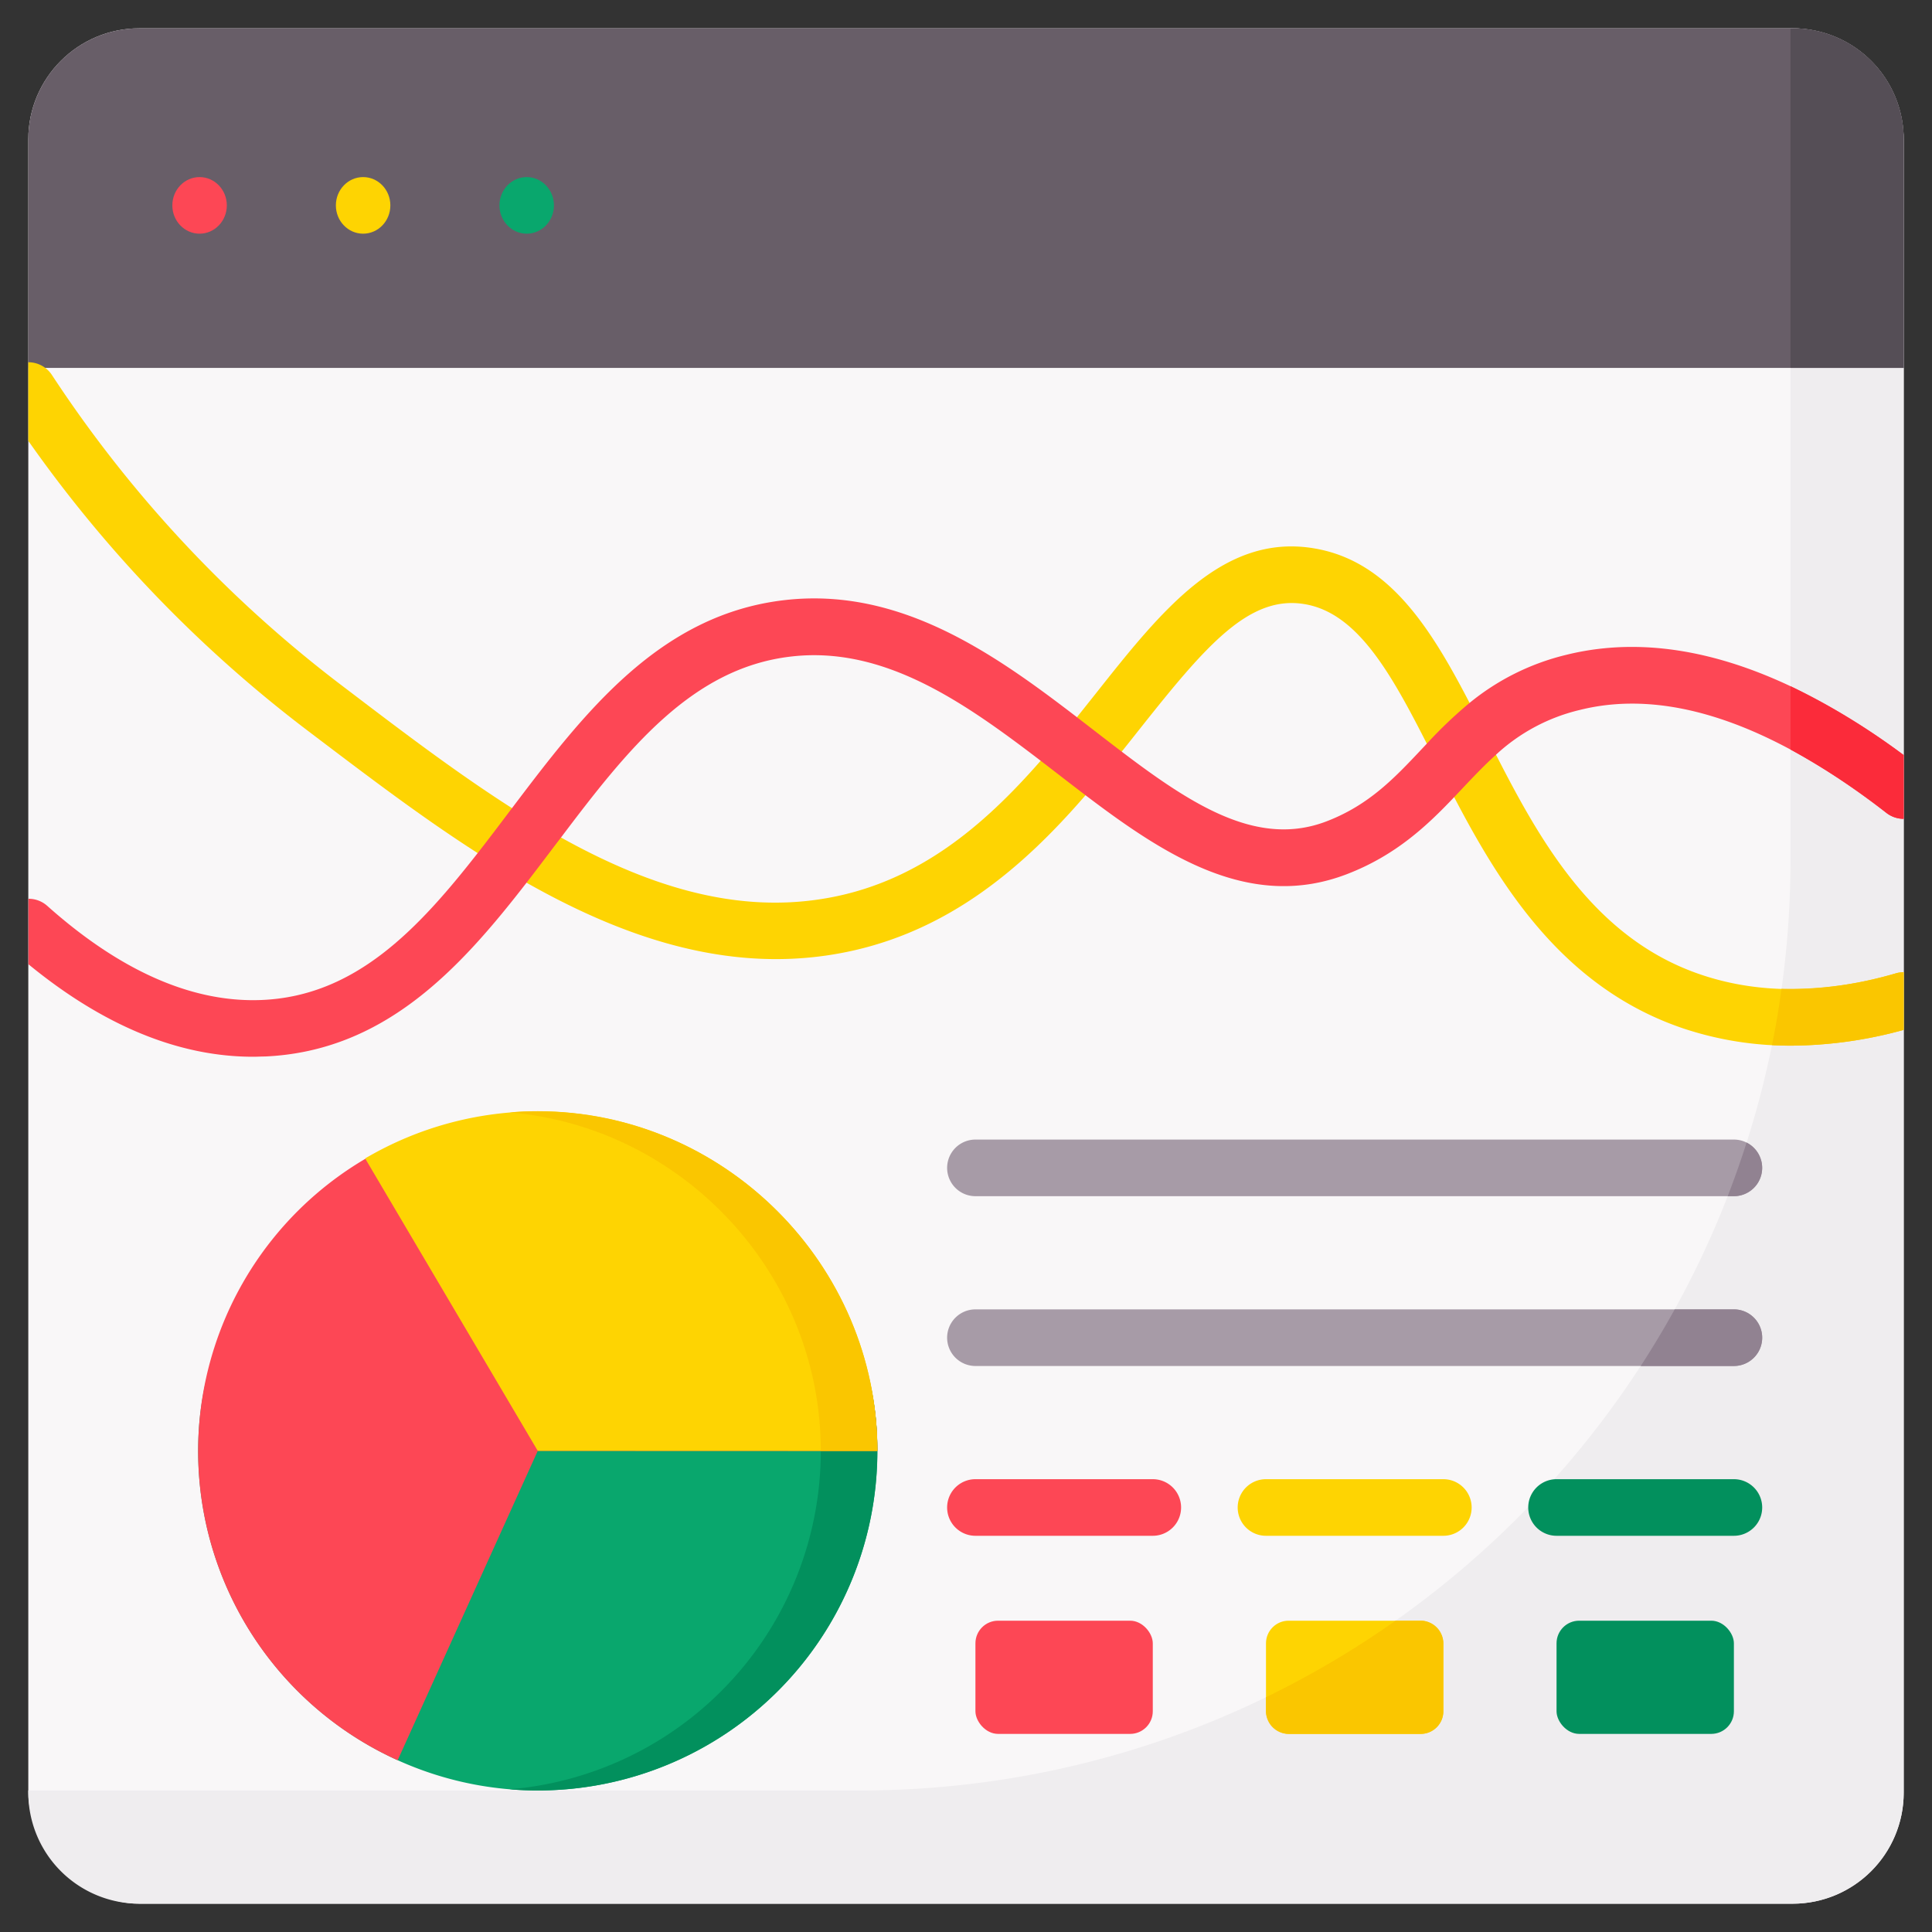
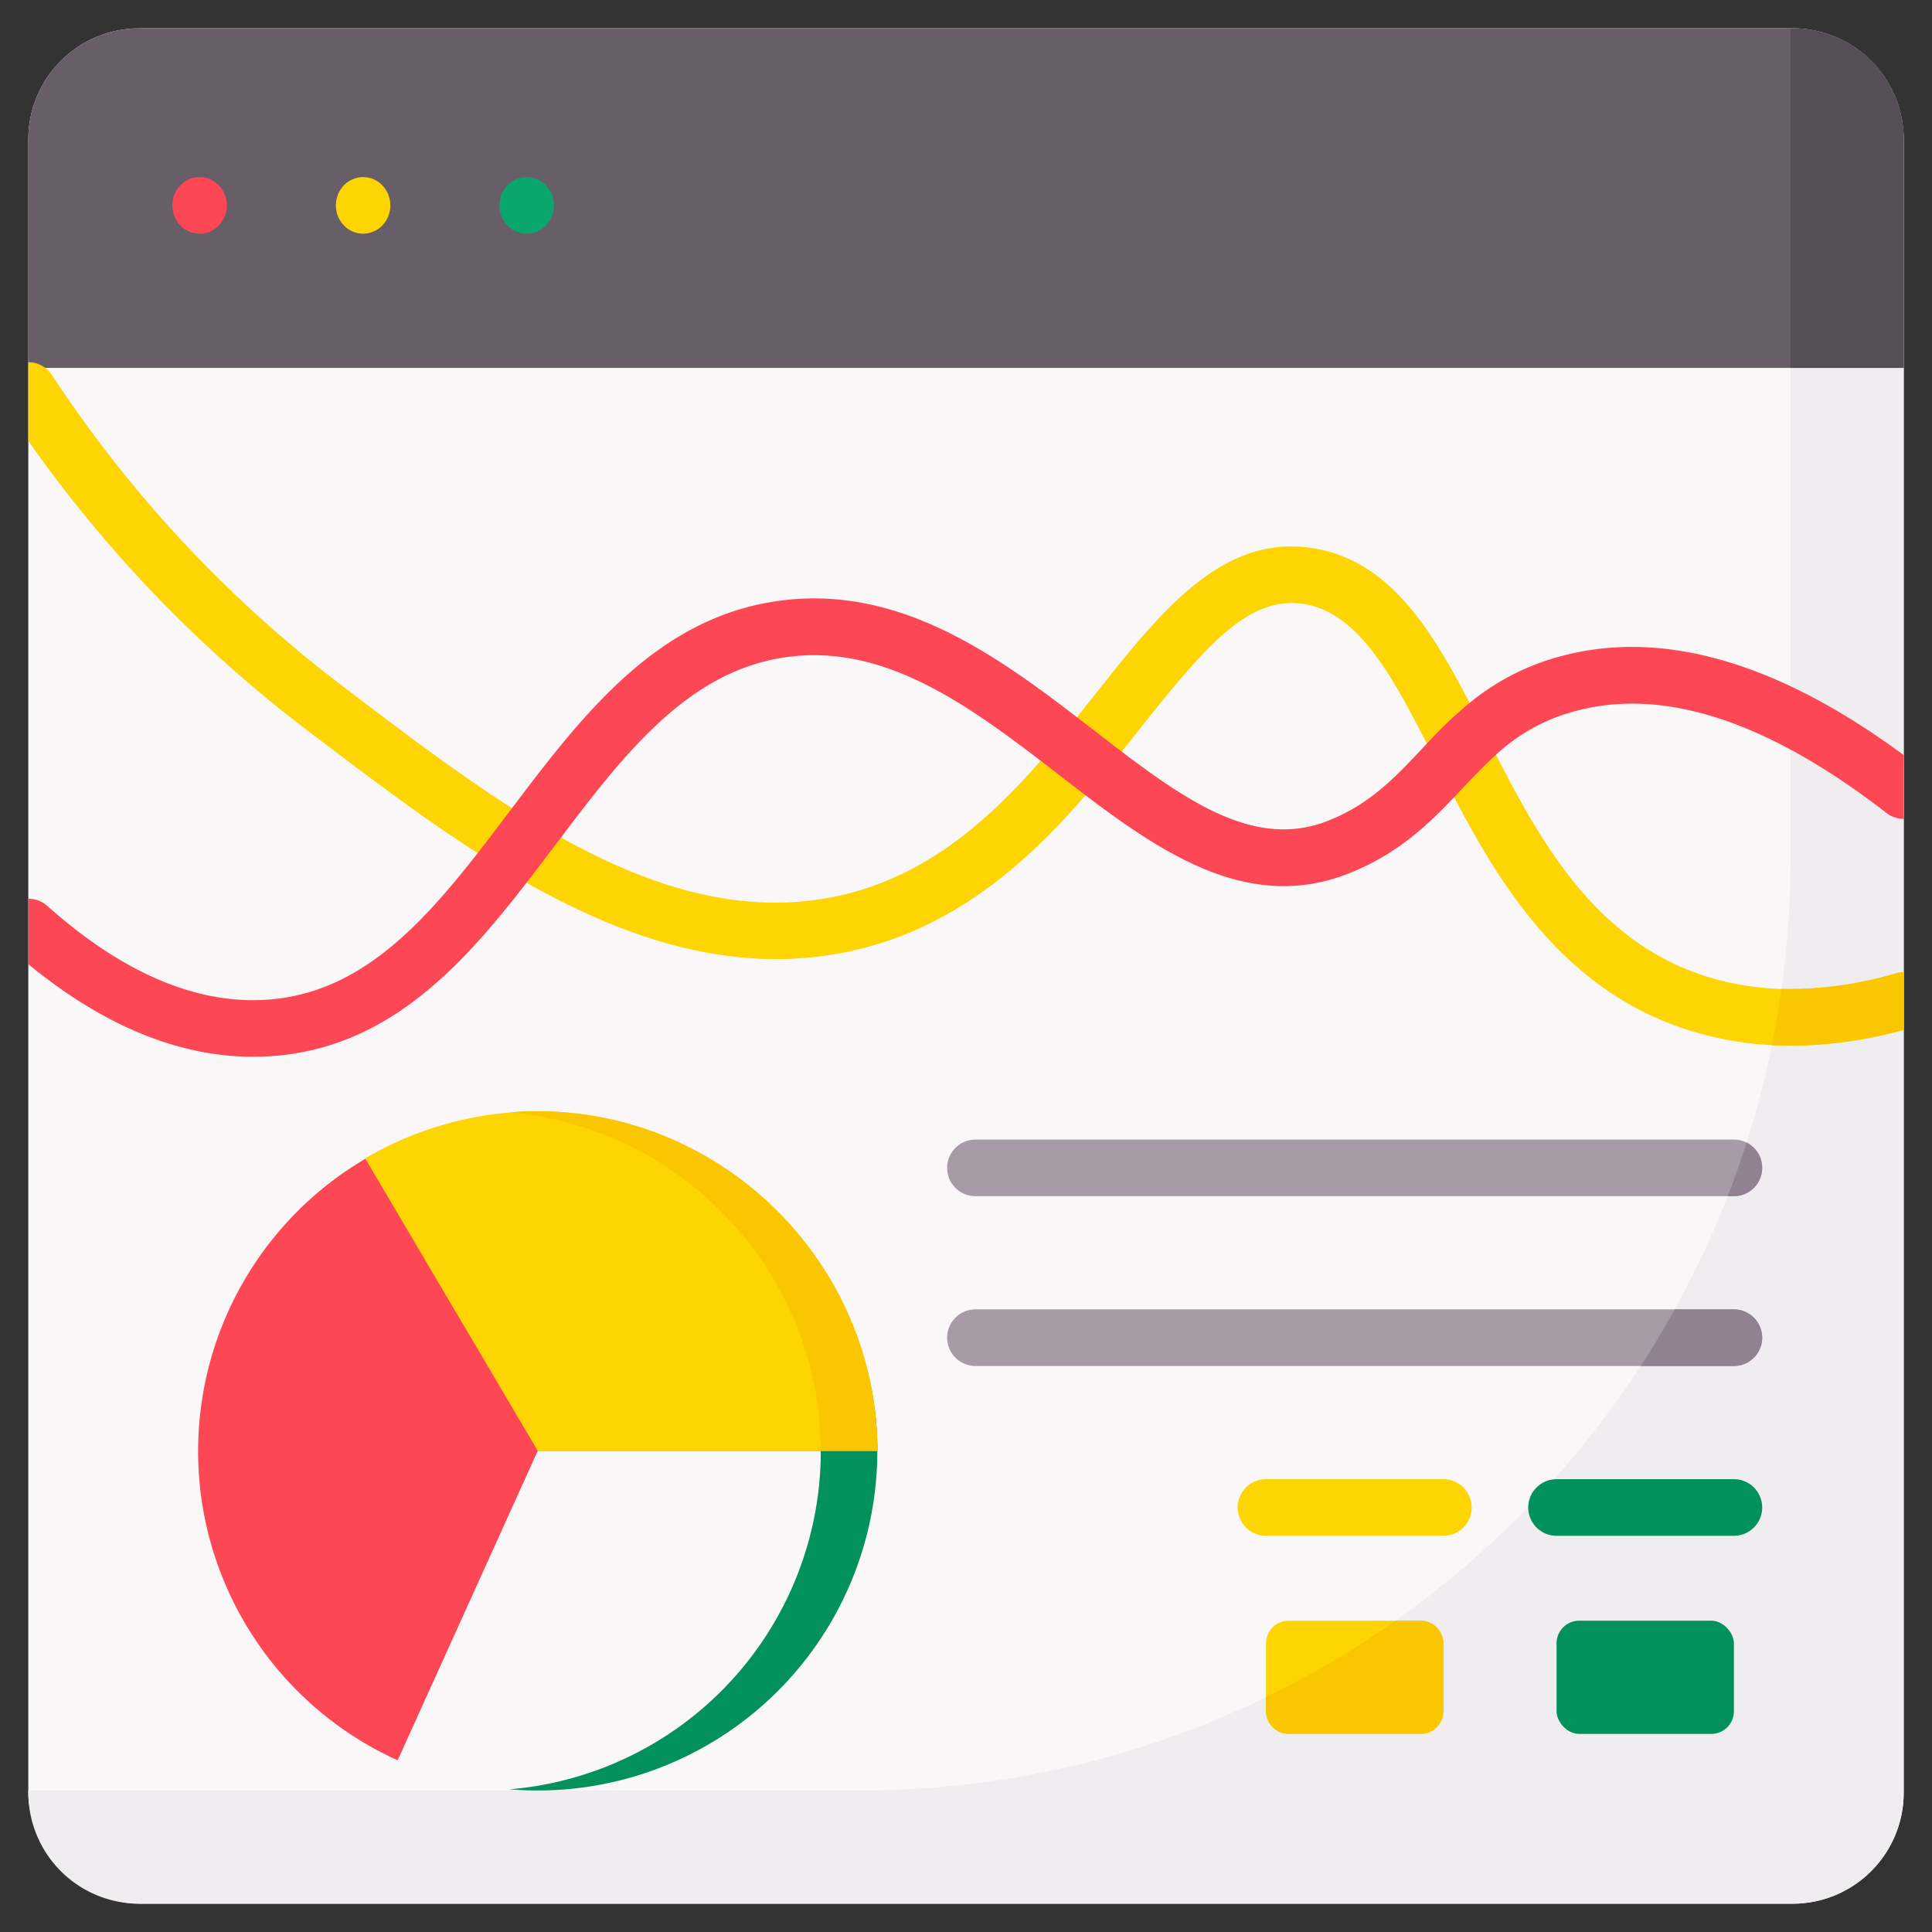
<svg xmlns="http://www.w3.org/2000/svg" viewBox="0 0 512 512" id="stock-market-analysis">
  <rect x="0" y="0" width="512" height="512" fill="#333333" stroke="none" />
  <rect width="497" height="497" x="7.5" y="7.5" fill="#f9f7f8" rx="29.44" />
  <path fill="#efedef" d="M475.06 7.5h-.56v220.25C474.5 364 364 474.5 227.75 474.5H7.5v.56a29.44 29.44 0 0 0 29.44 29.44h438.12a29.44 29.44 0 0 0 29.44-29.44V36.94A29.44 29.44 0 0 0 475.06 7.5Z" />
  <path fill="#685e68" d="M504.5 36.94V97.5H7.5V36.94A29.44 29.44 0 0 1 36.94 7.5h438.12a29.44 29.44 0 0 1 29.44 29.44Z" />
  <path fill="#554e56" d="M475.06 7.5h-.56v90h30V36.94A29.44 29.44 0 0 0 475.06 7.5Z" />
  <ellipse cx="52.89" cy="54.43" fill="#fd4755" rx="7.22" ry="7.5" />
  <ellipse cx="96.23" cy="54.43" fill="#fed402" rx="7.22" ry="7.5" />
  <ellipse cx="139.58" cy="54.43" fill="#09a76d" rx="7.22" ry="7.5" />
  <path fill="#fed402" d="M504.5 257.65v15.28a114 114 0 0 1-29.82 4.18 89.23 89.23 0 0 1-28.4-4.5c-31.66-10.61-48.28-37.17-60.9-61.33-1.73-3.31-3.38-6.58-5-9.75l-2.25-4.43c-9.66-19-18.52-34.69-32.41-37-14.68-2.45-26.13 10.95-43.61 33q-2.37 3-4.86 6.11c-3.05 3.8-6.23 7.69-9.59 11.55C271 230 250 248.54 219.61 253.13c-28.1 4.25-54.87-4.93-80.1-19.22q-6.52-3.71-12.92-7.83c-14.8-9.48-29-20.29-42.66-30.63l-2.57-1.95A346 346 0 0 1 7.5 116.83V96a7.47 7.47 0 0 1 6.26 3.38 331.93 331.93 0 0 0 76.66 82.16L93 183.5c14 10.66 28.26 21.46 42.69 30.67q6.44 4.11 12.94 7.75c22.32 12.43 45.18 20 68.74 16.38 25.3-3.83 43.28-19.4 58.4-36.67 3.32-3.8 6.51-7.68 9.61-11.54l5-6.28c17.31-21.86 33.67-42.52 57.82-38.5 19.73 3.28 30.81 20.84 41.27 41 1.45 2.77 2.88 5.6 4.32 8.44l2.68 5.29c12.1 23.7 26.52 49 54.57 58.34 15.3 5.11 32.59 5 51.4-.44a7.44 7.44 0 0 1 2.06-.29Z" />
  <path fill="#fac600" d="M472.11 262.06q-1 7.53-2.52 14.9c1.68.09 3.38.15 5.09.15a114 114 0 0 0 29.82-4.18v-15.28a7.44 7.44 0 0 0-2.07.29 98.67 98.67 0 0 1-30.32 4.12Z" />
  <path fill="#fd4755" d="M504.5 200.1V217a7.46 7.46 0 0 1-4.59-1.57c-30.84-23.9-58.2-33.08-81.31-27.27A49.32 49.32 0 0 0 396.46 200c-3 2.72-5.88 5.73-8.85 8.88l-2.23 2.36c-7.09 7.45-15.4 15.41-28.44 20.42-25.38 9.75-47.77-4.6-69.27-20.92a982.67 982.67 0 0 1-7.21-5.54l-4.69-3.61c-20.41-15.59-41.65-30.5-66.22-27.59-26.25 3.07-43.27 24.62-60.92 48l-1.63 2.13c-2.46 3.26-4.94 6.54-7.45 9.78-18 23.25-37.92 44.67-69.32 46.07-1 0-2.1.07-3.14.07-19.72 0-39.71-8.23-59.55-24.51v-17.36a7.44 7.44 0 0 1 5 1.9C32 257.43 51.17 265.82 69.52 265c24.46-1.09 41-18.37 57.07-38.92 2.81-3.59 5.59-7.27 8.4-11l.7-.92c19.14-25.33 39.08-51.25 72.12-55.11 30.55-3.57 55.51 14.08 77.57 31l4.25 3.28q3.87 3 7.63 5.86c19.15 14.53 36.3 25.38 54.3 18.47 11.24-4.32 18-11.48 25.13-19.06l1.45-1.54a117.46 117.46 0 0 1 11.32-10.79 64.09 64.09 0 0 1 25.48-12.7c26.58-6.64 56.69 2.27 89.56 26.53Z" />
-   <path fill="#fb2b3a" d="M474.5 198.63a185.55 185.55 0 0 1 25.41 16.79 7.46 7.46 0 0 0 4.59 1.58v-16.9a180.73 180.73 0 0 0-30-18.25Z" />
-   <rect width="47" height="30" x="258.5" y="429.5" fill="#fd4755" rx="6" />
-   <path fill="#fd4755" d="M305.5 407h-47a7.5 7.5 0 0 1 0-15h47a7.5 7.5 0 0 1 0 15Z" />
  <path fill="#a79ba7" d="M459.5 362h-201a7.5 7.5 0 0 1 0-15h201a7.5 7.5 0 0 1 0 15Z" />
  <path fill="#918291" d="M459.5 362a7.5 7.5 0 0 0 0-15h-15.69q-4.24 7.67-9 15Z" />
  <path fill="#a79ba7" d="M459.5 317h-201a7.5 7.5 0 0 1 0-15h201a7.5 7.5 0 0 1 0 15Z" />
  <path fill="#918291" d="M459.5 317a7.5 7.5 0 0 0 3.36-14.2q-2.3 7.2-5 14.2Z" />
  <rect width="47" height="30" x="335.5" y="429.5" fill="#fed402" rx="6" />
  <path fill="#fac600" d="M341.5 459.5h35a6 6 0 0 0 6-6v-18a6 6 0 0 0-6-6h-6.66a247 247 0 0 1-34.34 20.28v3.72a6 6 0 0 0 6 6Z" />
  <path fill="#fed402" d="M382.5 407h-47a7.5 7.5 0 0 1 0-15h47a7.5 7.5 0 0 1 0 15Z" />
  <rect width="47" height="30" x="412.5" y="429.5" fill="#02905d" rx="6" />
  <path fill="#02905d" d="M459.5 407h-47a7.5 7.5 0 0 1 0-15h47a7.5 7.5 0 0 1 0 15Z" />
-   <path fill="#09a76d" d="M232.52 384.49a90 90 0 0 1-180 0c0-49.71 40.3-75 90-75s90 25.29 90 75Z" />
  <path fill="#02905d" d="M142.51 309.48q-3.78 0-7.5.19c46.2 2.44 82.51 27.63 82.51 74.82a90 90 0 0 1-82.52 89.7c2.48.2 5 .31 7.5.31a90 90 0 0 0 90-90c.02-49.72-40.28-75.02-89.99-75.02Z" />
  <path fill="#fd4755" d="m142.51 384.49-37.13 82a89.89 89.89 0 0 1-8.54-159.41c13.42-8 29.05 2.41 45.67 2.41 49.38 0 90 25.63 90 75Z" />
  <path fill="#fed402" d="M142.51 384.49 96.77 307a90.09 90.09 0 0 1 45.74-12.48c49.38 0 90 40.63 90 90Z" />
  <path fill="#fac600" d="M142.51 294.48q-3.75 0-7.47.32c45.92 3.88 82.48 42.84 82.48 89.69h15c0-49.38-40.63-90.01-90.01-90.01Z" />
</svg>